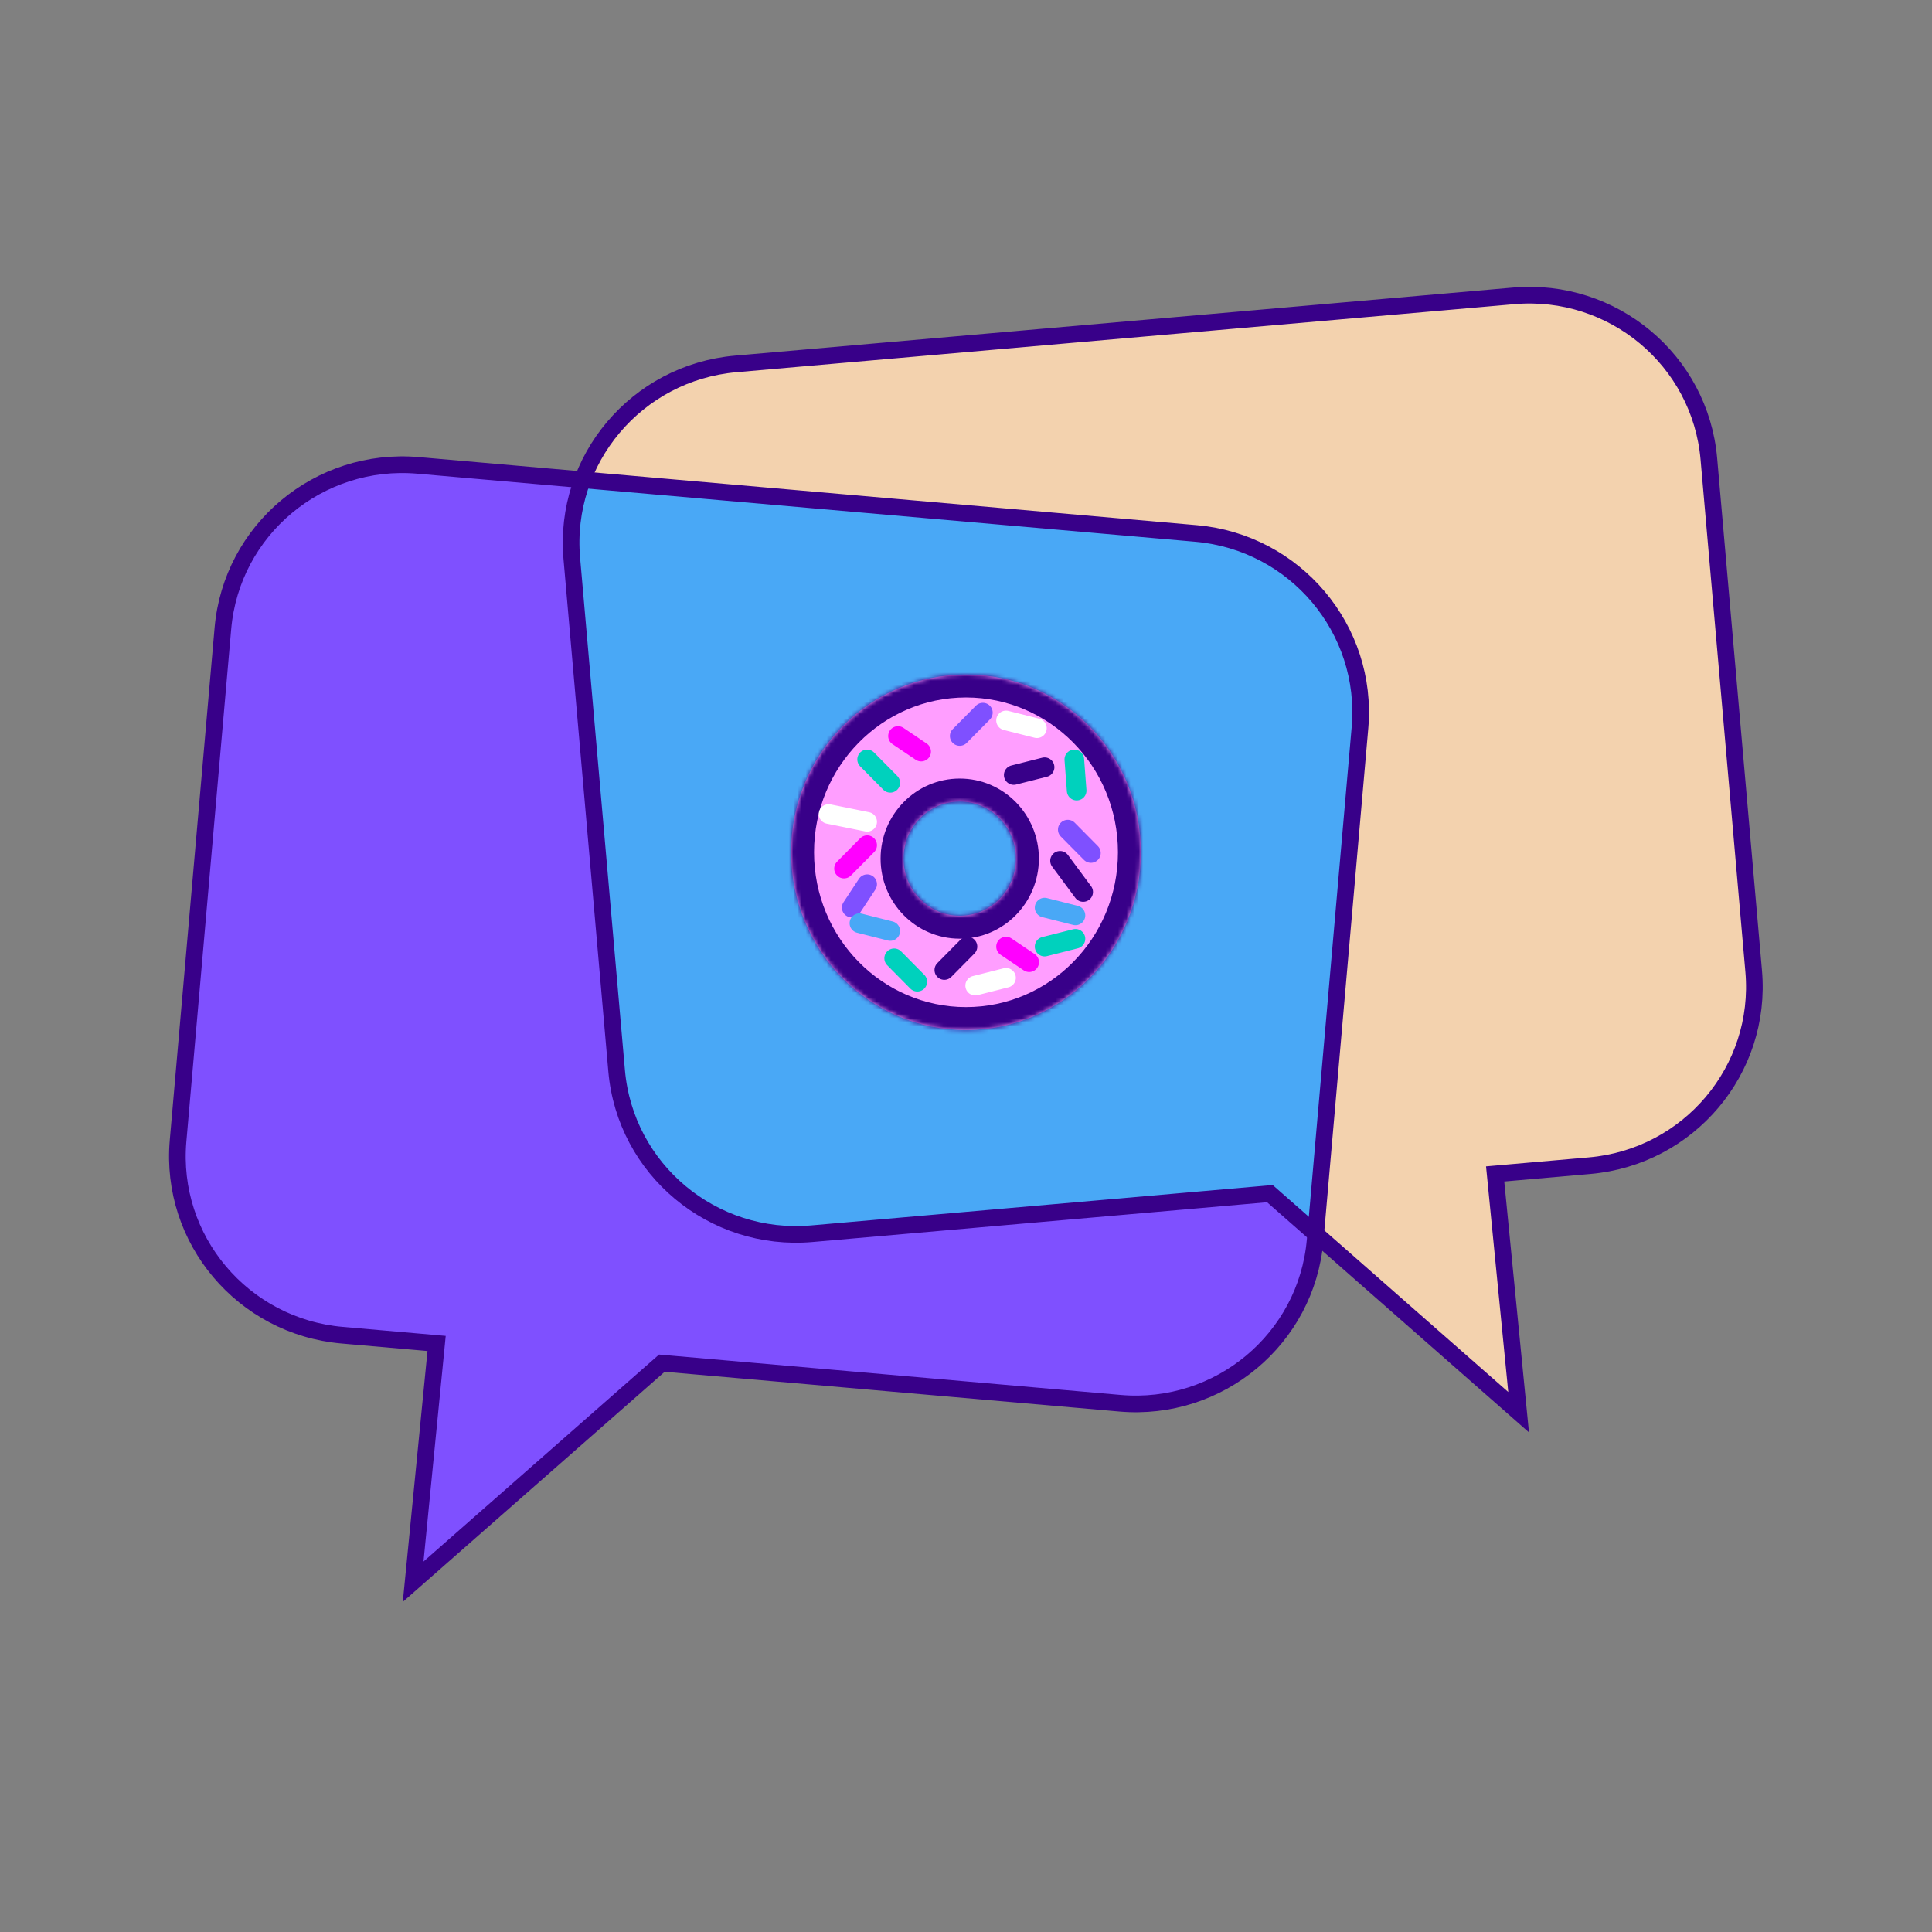
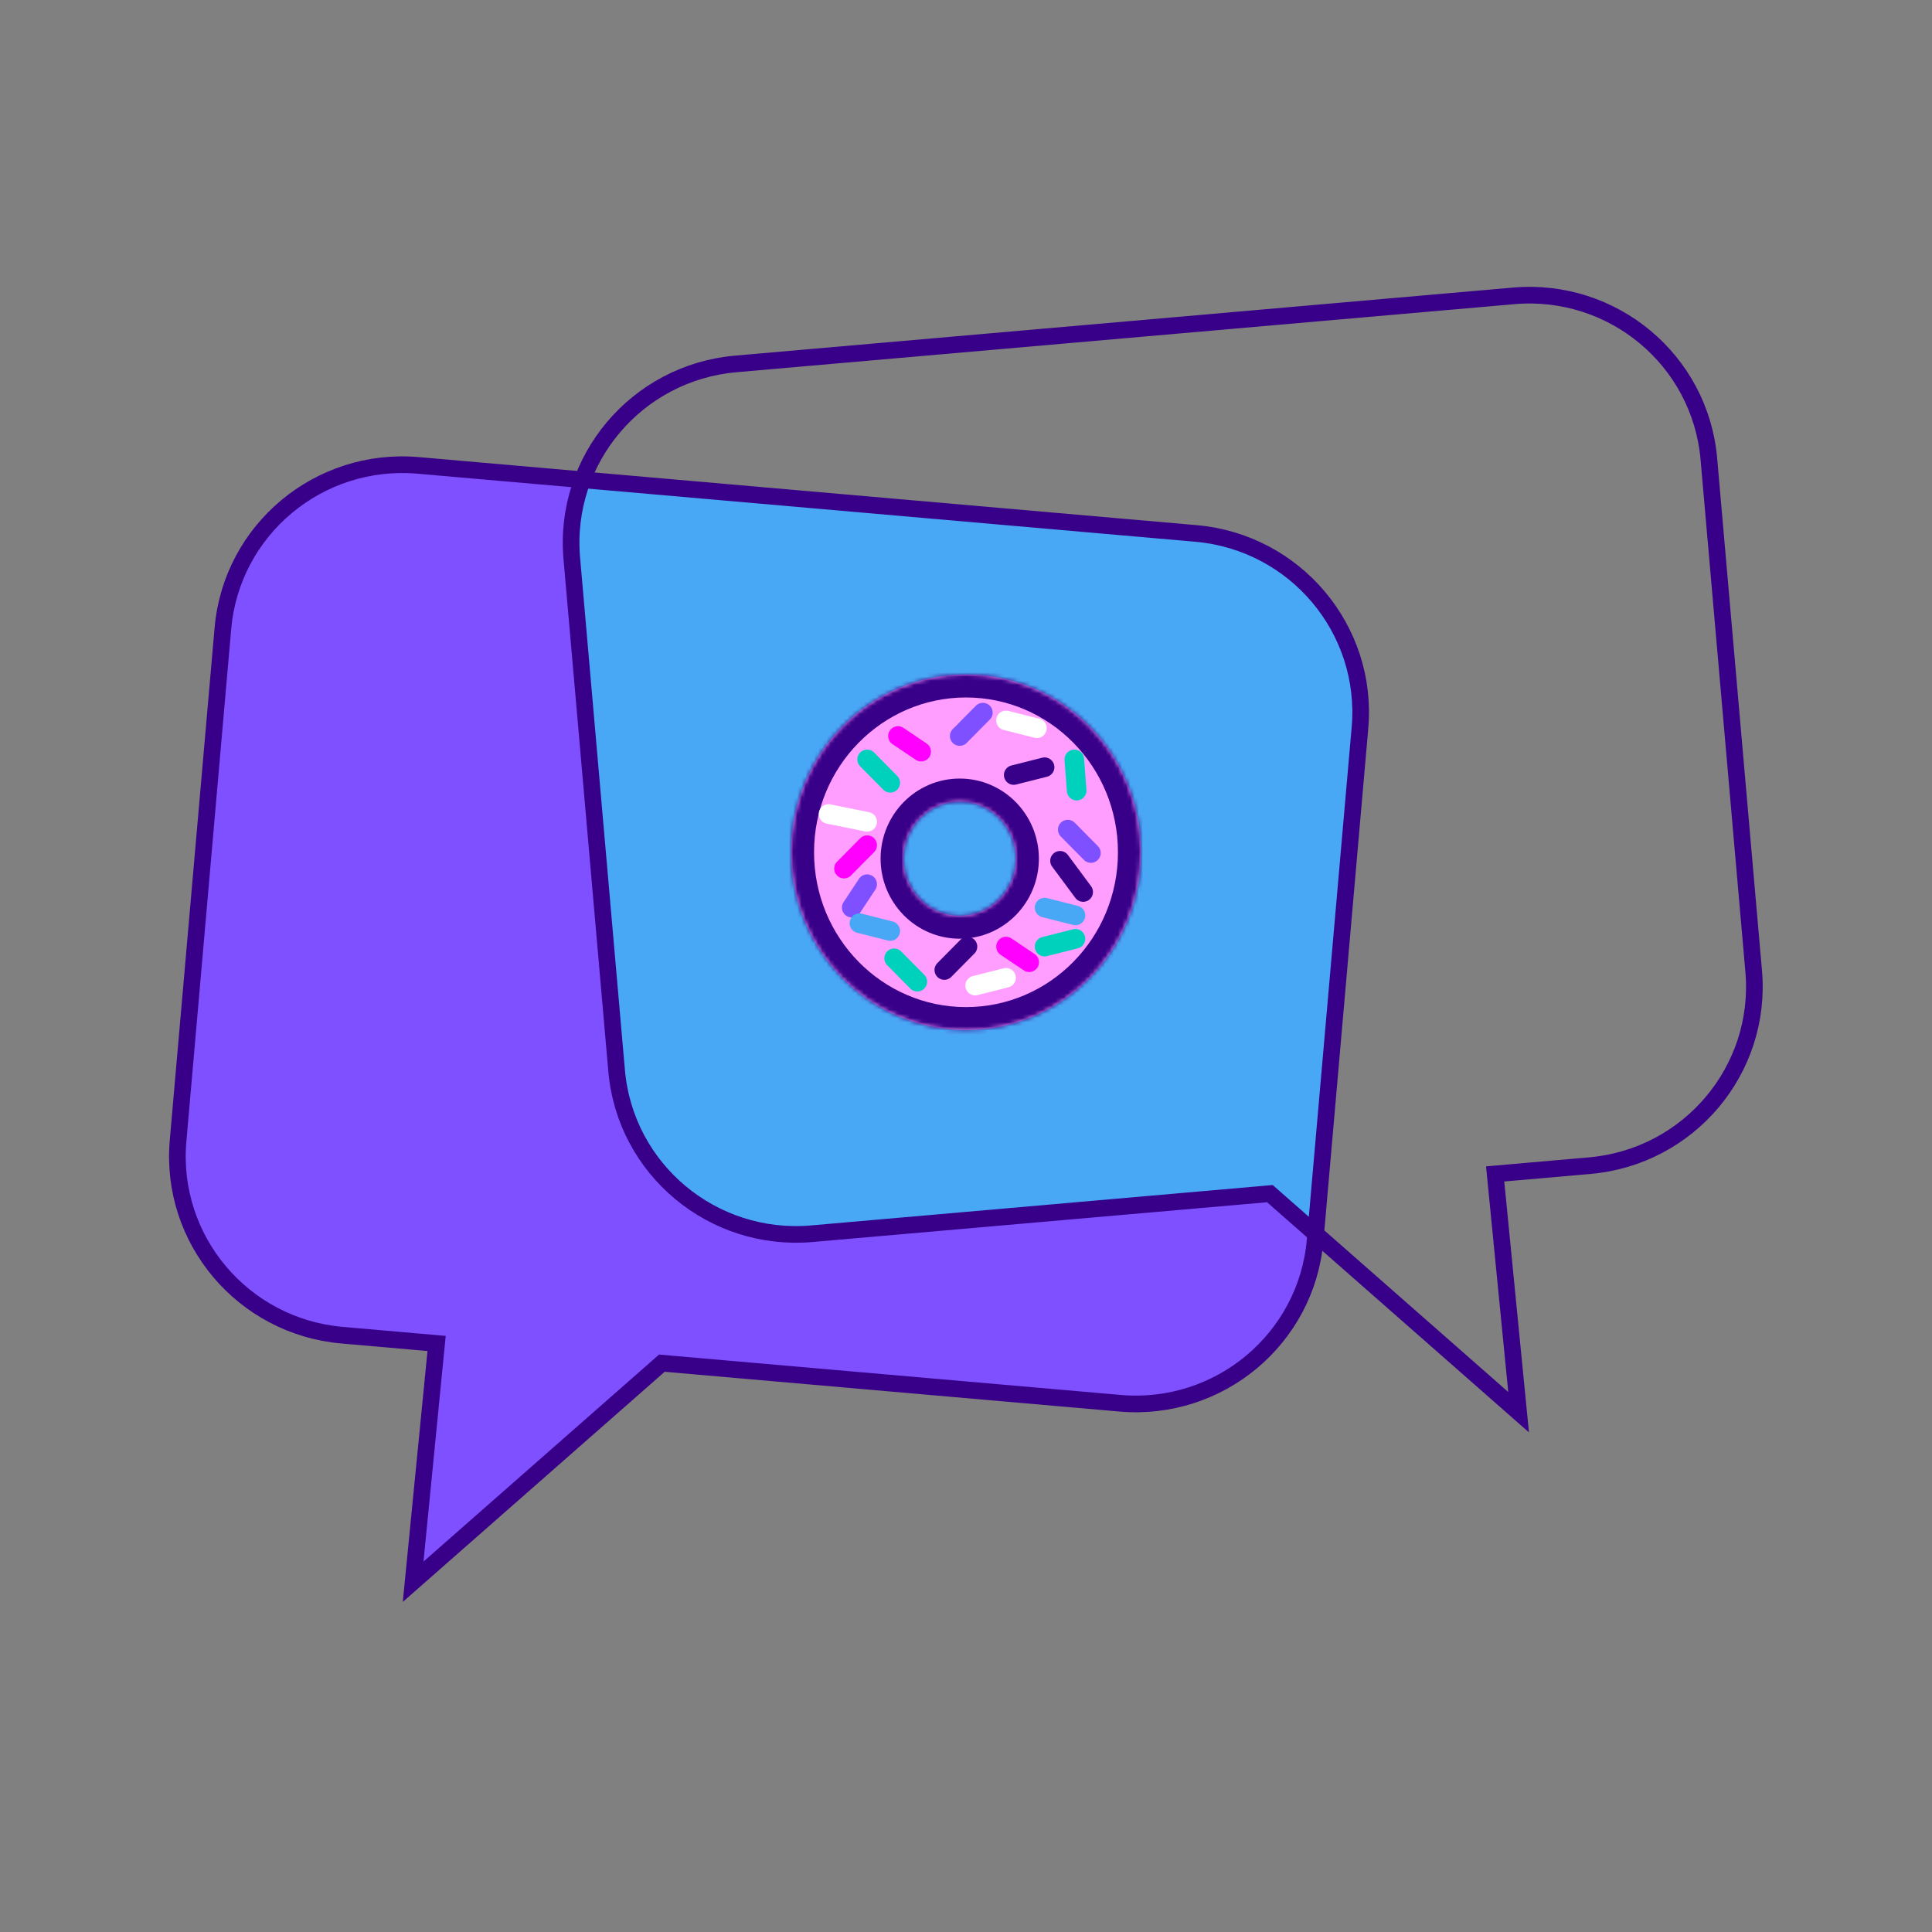
<svg xmlns="http://www.w3.org/2000/svg" width="464" height="464" viewBox="0 0 464 464" fill="none">
  <rect x="0" y="0" width="464" height="464" fill="#808080" stroke="none" />
  <path fill-rule="evenodd" clip-rule="evenodd" d="M286.372 127.831C310.191 129.915 327.827 150.822 325.753 174.518L314.987 297.584C312.913 321.288 291.915 338.807 268.096 336.723L158.094 327.099L98.36 379.589L103.994 322.366L81.285 320.379C57.458 318.295 39.83 297.396 41.903 273.692L52.67 150.627C54.743 126.93 75.734 109.403 99.561 111.487L286.372 127.831Z" fill="#7F50FF" />
-   <path fill-rule="evenodd" clip-rule="evenodd" d="M175.706 86.403C151.887 88.487 134.252 109.394 136.325 133.09L147.092 256.156C149.165 279.86 170.163 297.379 193.982 295.295L303.984 285.671L363.718 338.161L358.084 280.938L380.793 278.951C404.62 276.867 422.248 255.968 420.175 232.264L409.408 109.198C407.335 85.502 386.344 67.974 362.517 70.059L175.706 86.403Z" fill="#F3D2AE" />
  <path fill-rule="evenodd" clip-rule="evenodd" d="M315.01 295.591L325.594 174.61C327.667 150.914 310.032 130.007 286.212 127.923L138.499 115C136.474 120.652 135.609 126.816 136.166 133.182L146.932 256.247C149.006 279.951 170.004 297.471 193.823 295.387L303.825 285.763L315.01 295.591Z" fill="#49A8F6" />
  <mask id="path-4-inside-1_5044_48342" fill="white">
    <path fill-rule="evenodd" clip-rule="evenodd" d="M232 247.378C208.803 247.378 189.999 228.265 189.999 204.689C189.999 181.113 208.803 162 232 162C255.196 162 274 181.113 274 204.689C274 228.265 255.196 247.378 232 247.378ZM230.495 219.935C223.039 219.935 216.995 213.791 216.995 206.213C216.995 198.635 223.039 192.492 230.495 192.492C237.951 192.492 243.995 198.635 243.995 206.213C243.995 213.791 237.951 219.935 230.495 219.935Z" />
  </mask>
  <path fill-rule="evenodd" clip-rule="evenodd" d="M232 247.378C208.803 247.378 189.999 228.265 189.999 204.689C189.999 181.113 208.803 162 232 162C255.196 162 274 181.113 274 204.689C274 228.265 255.196 247.378 232 247.378ZM230.495 219.935C223.039 219.935 216.995 213.791 216.995 206.213C216.995 198.635 223.039 192.492 230.495 192.492C237.951 192.492 243.995 198.635 243.995 206.213C243.995 213.791 237.951 219.935 230.495 219.935Z" fill="#FF9EFF" />
  <path d="M195.507 204.689C195.507 225.308 211.93 241.87 232 241.87V252.886C205.677 252.886 184.491 231.223 184.491 204.689H195.507ZM232 167.508C211.93 167.508 195.507 184.07 195.507 204.689H184.491C184.491 178.155 205.677 156.492 232 156.492V167.508ZM268.492 204.689C268.492 184.07 252.07 167.508 232 167.508V156.492C258.322 156.492 279.508 178.155 279.508 204.689H268.492ZM232 241.87C252.07 241.87 268.492 225.308 268.492 204.689H279.508C279.508 231.223 258.322 252.886 232 252.886V241.87ZM222.503 206.213C222.503 210.834 226.165 214.426 230.495 214.426V225.443C219.913 225.443 211.487 216.749 211.487 206.213H222.503ZM230.495 198C226.165 198 222.503 201.592 222.503 206.213H211.487C211.487 195.678 219.913 186.983 230.495 186.983V198ZM238.487 206.213C238.487 201.592 234.825 198 230.495 198V186.983C241.077 186.983 249.503 195.678 249.503 206.213H238.487ZM230.495 214.426C234.825 214.426 238.487 210.834 238.487 206.213H249.503C249.503 216.749 241.077 225.443 230.495 225.443V214.426Z" fill="#380089" mask="url(#path-4-inside-1_5044_48342)" />
  <path d="M258.013 182.388L258.576 189.88" stroke="#00D1BD" stroke-width="4.711" stroke-linecap="round" />
  <path d="M214.747 230.15L220.306 235.769" stroke="#00D1BD" stroke-width="4.711" stroke-linecap="round" />
  <path d="M250.877 227.34L258.289 225.467" stroke="#00D1BD" stroke-width="4.711" stroke-linecap="round" />
  <path d="M208.254 182.388L213.812 188.007" stroke="#00D1BD" stroke-width="4.711" stroke-linecap="round" />
  <path d="M250.875 184.26L243.463 186.133" stroke="#380089" stroke-width="4.711" stroke-linecap="round" />
  <path d="M241.613 234.834L234.201 236.708" stroke="white" stroke-width="4.711" stroke-linecap="round" />
  <path d="M208.262 197.373L198.997 195.5" stroke="white" stroke-width="4.711" stroke-linecap="round" />
  <path d="M232.352 227.341L226.793 232.961" stroke="#380089" stroke-width="4.711" stroke-linecap="round" />
  <path d="M254.582 206.736L260.141 214.229" stroke="#380089" stroke-width="4.711" stroke-linecap="round" />
  <path d="M262 204.865L256.441 199.246" stroke="#7F50FF" stroke-width="4.711" stroke-linecap="round" />
  <path d="M204.556 217.974L208.262 212.355" stroke="#7F50FF" stroke-width="4.711" stroke-linecap="round" />
  <path d="M241.617 227.341L247.176 231.087" stroke="#FF00FF" stroke-width="4.711" stroke-linecap="round" />
  <path d="M215.668 176.767L221.227 180.513" stroke="#FF00FF" stroke-width="4.711" stroke-linecap="round" />
  <path d="M208.262 202.99L202.703 208.609" stroke="#FF00FF" stroke-width="4.711" stroke-linecap="round" />
  <path d="M236.051 171.148L230.492 176.767" stroke="#7F50FF" stroke-width="4.711" stroke-linecap="round" />
  <path d="M250.877 217.976L258.289 219.849" stroke="#49A8F6" stroke-width="4.711" stroke-linecap="round" />
  <path d="M206.401 221.723L213.812 223.596" stroke="#49A8F6" stroke-width="4.711" stroke-linecap="round" />
  <path d="M241.615 173.022L249.027 174.896" stroke="white" stroke-width="4.711" stroke-linecap="round" />
  <path fill-rule="evenodd" clip-rule="evenodd" d="M176.706 87.403C152.887 89.487 135.252 110.394 137.325 134.09L148.092 257.156C150.165 280.86 171.163 298.379 194.982 296.295L304.984 286.671L364.718 339.161L359.084 281.938L381.793 279.951C405.62 277.867 423.248 256.968 421.175 233.264L410.408 110.198C408.335 86.502 387.344 68.974 363.517 71.059L176.706 87.403Z" stroke="#380089" stroke-width="4" />
  <path fill-rule="evenodd" clip-rule="evenodd" d="M287.235 128.118C311.054 130.202 328.69 151.108 326.617 174.805L315.85 297.871C313.776 321.574 292.779 339.094 268.959 337.01L158.958 327.386L99.223 379.876L104.857 322.653L82.148 320.666C58.322 318.581 40.693 297.683 42.767 273.979L53.534 150.913C55.607 127.217 76.597 109.689 100.424 111.774L287.235 128.118Z" stroke="#380089" stroke-width="4" />
</svg>